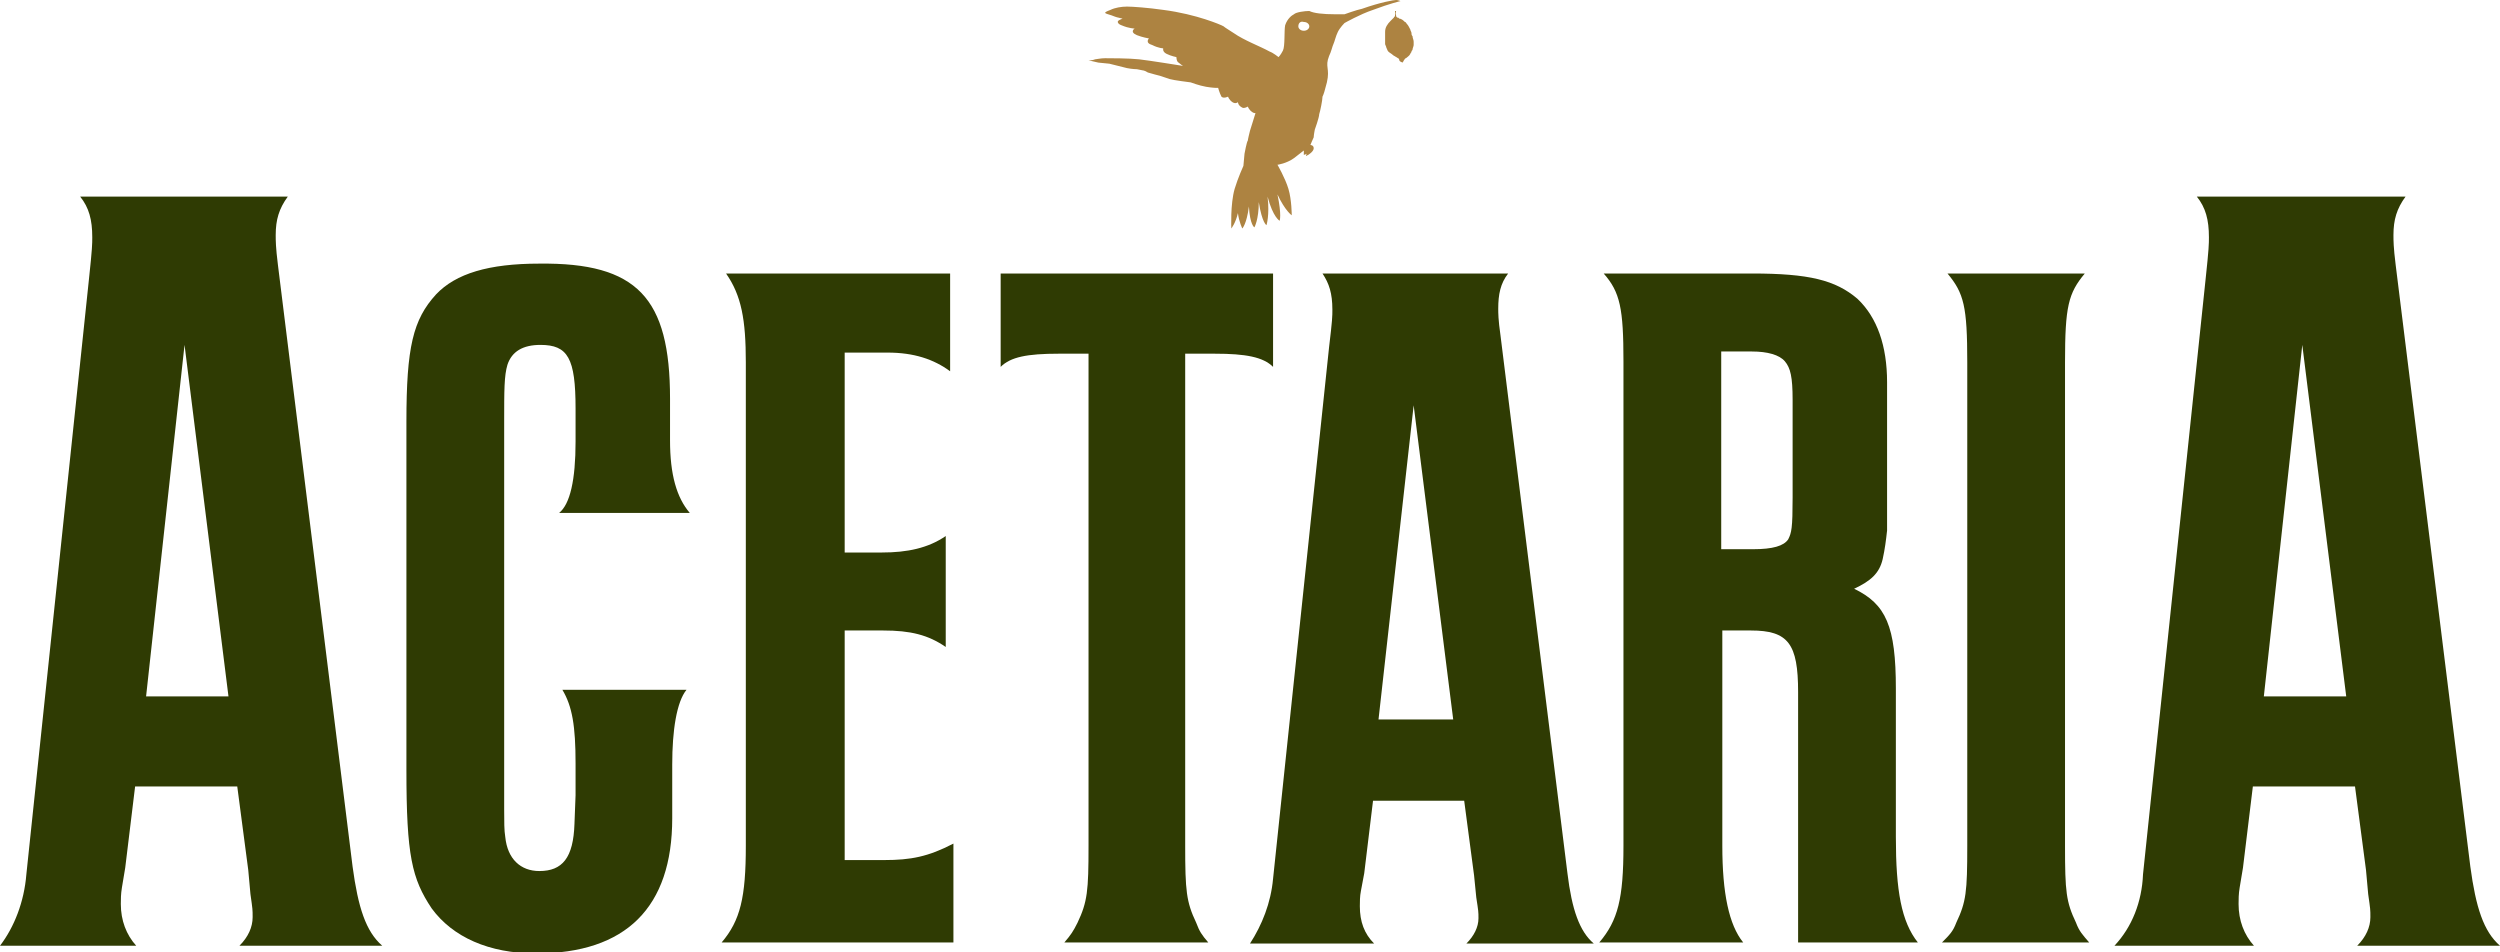
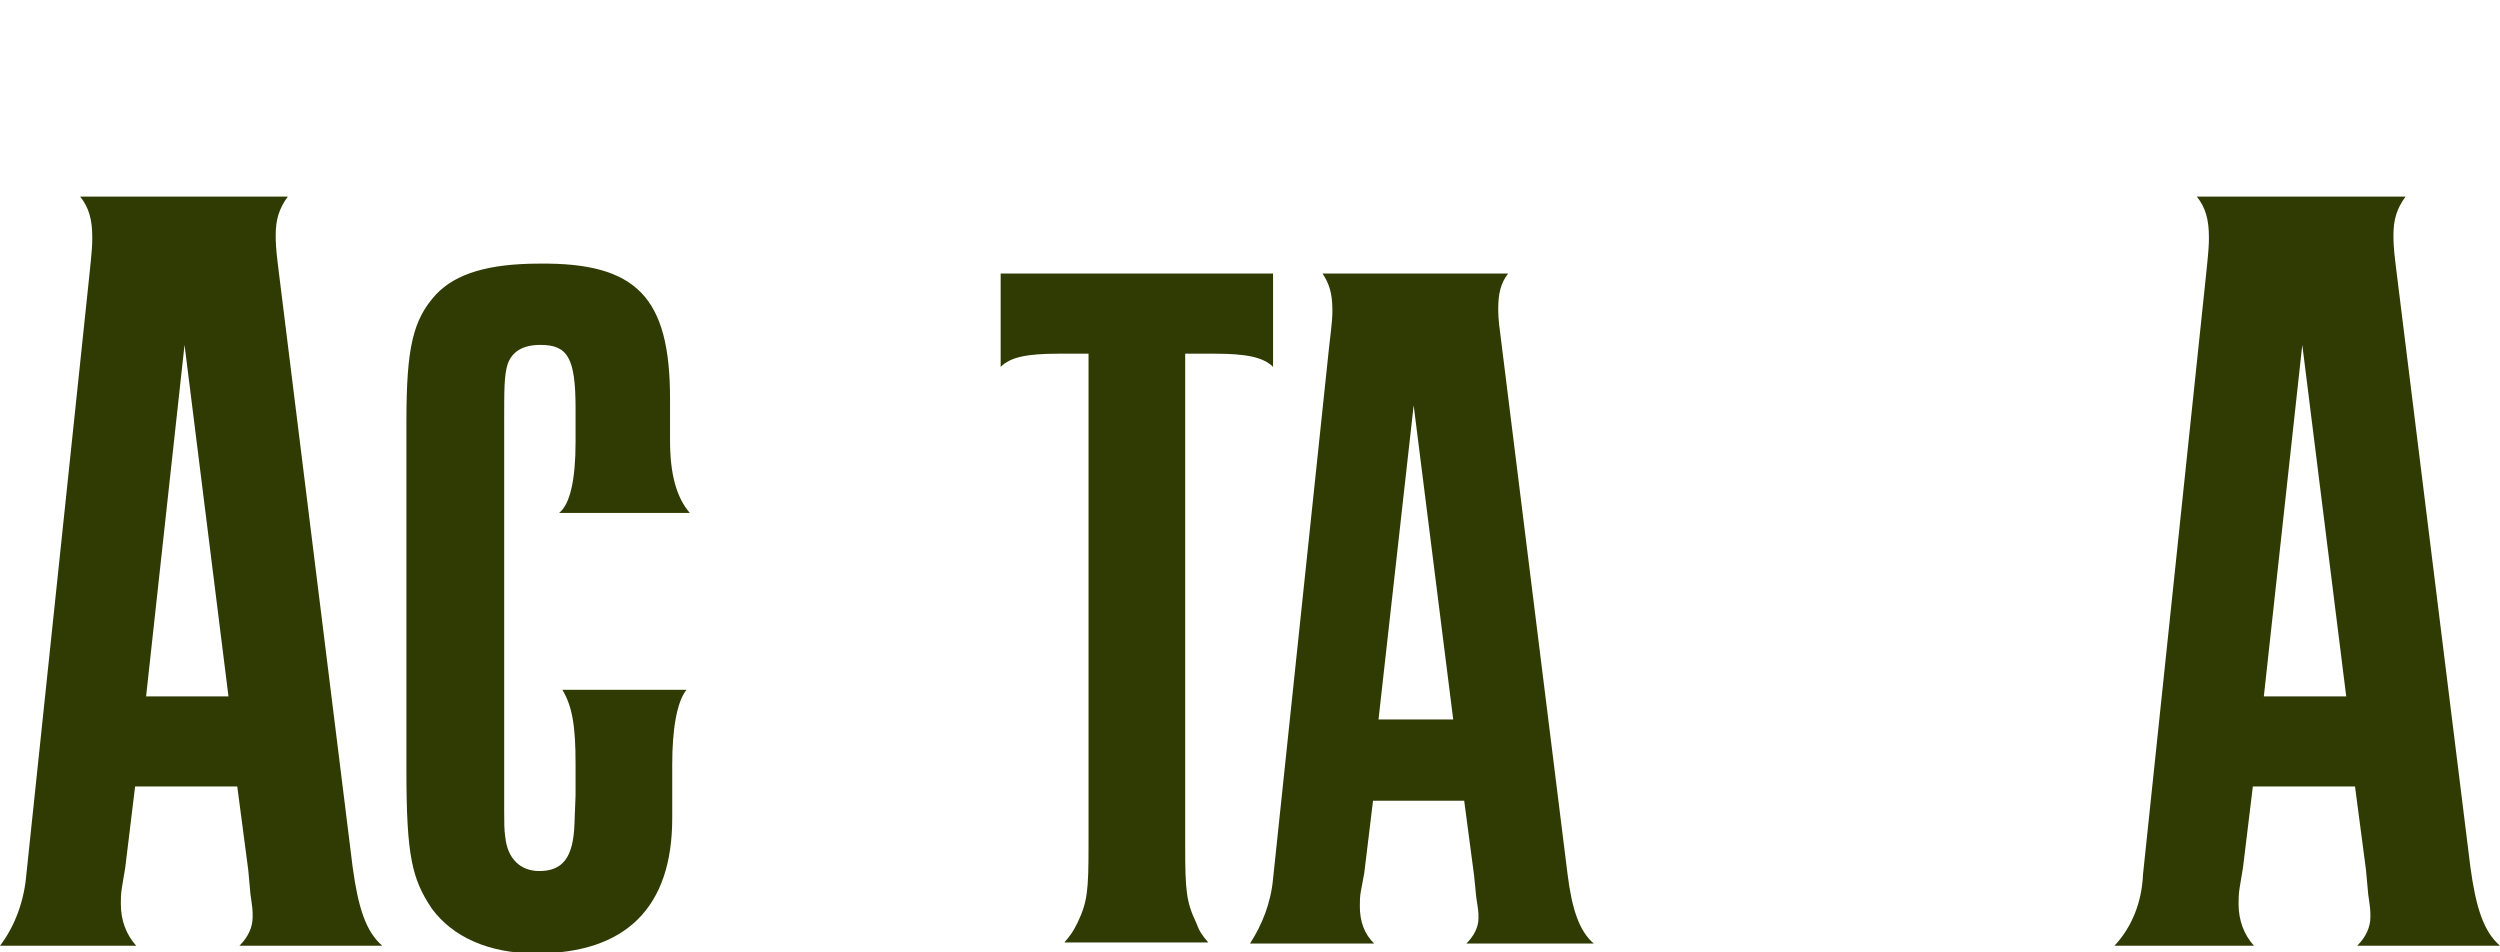
<svg xmlns="http://www.w3.org/2000/svg" version="1.1" id="Capa_1" x="0px" y="0px" width="227.6px" height="86.7px" viewBox="0 0 227.6 86.7" style="enable-background:new 0 0 227.6 86.7;" xml:space="preserve">
  <style type="text/css">
	.st0{fill:#2F3B03;}
	.st1{fill:#AD8341;}
</style>
  <g>
    <path class="st0" d="M2.4,79.6l5.7-54.2c0.3-2.8,0.3-3.2,0.3-3.8c0-1.6-0.3-2.7-1.1-3.7h18.9c-0.8,1.1-1.1,2.1-1.1,3.5   c0,0.5,0,1.1,0.2,2.7l6.8,54.8c0.5,3.7,1.2,5.9,2.7,7.2h-13c0.8-0.8,1.2-1.7,1.2-2.6c0-0.7,0-0.7-0.2-2.1l-0.2-2.2l-1-7.6h-9.3   l-0.9,7.4l-0.3,1.8c-0.1,0.6-0.1,1.1-0.1,1.5c0,1.5,0.5,2.8,1.4,3.8H0C1.3,84.4,2.2,82.1,2.4,79.6z M20.8,63.4l-4-32l-3.5,32H20.8z   " />
    <path class="st0" d="M61.2,69.6v4.9c0,8.1-4.2,12.3-12.4,12.3c-4.3,0-7.6-1.5-9.5-4.1C37.5,80,37,77.9,37,70.1V38.4   c0-6.8,0.6-9.3,2.7-11.6c1.8-1.9,4.8-2.8,9.4-2.8C58,23.9,61,27.1,61,36.3v3.8c0,3.1,0.6,5.2,1.8,6.6H50.9c1-0.8,1.5-3,1.5-6.5v-3   c0-4.6-0.7-5.8-3.2-5.8c-1.6,0-2.6,0.6-3,1.8c-0.3,1-0.3,2.3-0.3,5.2v31.5v3.8c0,1.1,0,1.9,0.1,2.5c0.2,2,1.4,3.1,3.1,3.1   c2.1,0,3.1-1.2,3.2-4.3l0.1-2.6v-2.9c0-3.4-0.3-5.2-1.2-6.7h11.3C61.6,63.9,61.2,66.5,61.2,69.6z" />
-     <path class="st0" d="M67.9,77V33c0-3.9-0.4-6.1-1.8-8.1h20.4v8.9c-1.5-1.1-3.3-1.7-5.7-1.7h-3.9v18.2h3.4c2.3,0,4.2-0.4,5.8-1.5   v10.1c-1.6-1.1-3.2-1.5-5.7-1.5h-3.5v20.9h3.6c2.4,0,4-0.3,6.3-1.5v9H65.7C67.4,83.8,67.9,81.7,67.9,77z" />
    <path class="st0" d="M115.9,24.9v8.5c-0.9-0.9-2.5-1.2-5.3-1.2h-2.7V77c0,4.1,0.1,5.1,1,7c0.3,0.8,0.5,1.1,1.1,1.8H96.9   c0.6-0.7,0.8-1,1.2-1.8c0.9-1.9,1-2.9,1-7V32.2h-2.7c-2.9,0-4.4,0.3-5.3,1.2v-8.5H115.9z" />
    <path class="st0" d="M115.9,80l5.1-48.4c0.3-2.5,0.3-2.8,0.3-3.4c0-1.5-0.3-2.4-0.9-3.3h16.9c-0.7,0.9-0.9,1.9-0.9,3.2   c0,0.4,0,1,0.2,2.4l6.1,49c0.4,3.3,1.1,5.3,2.4,6.4h-11.6c0.7-0.7,1.1-1.5,1.1-2.3c0-0.6,0-0.6-0.2-1.9l-0.2-2l-0.9-6.8h-8.3   l-0.8,6.6l-0.3,1.6c-0.1,0.5-0.1,1-0.1,1.4c0,1.4,0.4,2.5,1.3,3.4h-11.3C114.9,84.2,115.7,82.2,115.9,80z M132.3,65.5l-3.6-28.6   l-3.2,28.6H132.3z" />
-     <path class="st0" d="M147.8,77V32.9c0-4.8-0.3-6.3-1.8-8h13.5c5.2,0,7.6,0.6,9.6,2.3c1.8,1.7,2.7,4.3,2.7,7.6v10.1v3.4   c-0.1,0.9-0.2,1.7-0.4,2.6c-0.3,1.3-1.1,2-2.6,2.7c2.9,1.4,3.8,3.4,3.8,9.1v13.5c0,4.9,0.5,7.7,2,9.6h-10.9V63   c0-4.4-0.9-5.6-4.3-5.6h-2.6V77c0,4.3,0.6,7.2,1.9,8.8h-13.1C147.3,83.8,147.8,81.8,147.8,77z M159.6,50c1.8,0,2.8-0.3,3.2-0.9   c0.3-0.6,0.4-1,0.4-3.8v-8.9c0-2.1-0.2-2.9-0.7-3.5c-0.5-0.6-1.6-0.9-3-0.9h-2.8v18H159.6z" />
-     <path class="st0" d="M178.1,84c0.9-1.9,1-2.8,1-7V33c0-5.1-0.3-6.3-1.8-8.1h12.5c-1.5,1.8-1.8,3-1.8,8.1v44c0,4.2,0.1,5.1,1,7   c0.3,0.8,0.6,1.1,1.2,1.8h-13.4C177.5,85.1,177.8,84.8,178.1,84z" />
    <path class="st0" d="M195.1,79.6l5.7-54.2c0.3-2.8,0.3-3.2,0.3-3.8c0-1.6-0.3-2.7-1.1-3.7H219c-0.8,1.1-1.1,2.1-1.1,3.5   c0,0.5,0,1.1,0.2,2.7l6.8,54.8c0.5,3.7,1.2,5.9,2.7,7.2h-13c0.8-0.8,1.2-1.7,1.2-2.6c0-0.7,0-0.7-0.2-2.1l-0.2-2.2l-1-7.6h-9.3   l-0.9,7.4l-0.3,1.8c-0.1,0.6-0.1,1.1-0.1,1.5c0,1.5,0.5,2.8,1.4,3.8h-12.7C194.1,84.4,195,82.1,195.1,79.6z M213.6,63.4l-4-32   l-3.5,32H213.6z" />
  </g>
  <g id="XMLID_211_">
-     <path id="XMLID_216_" class="st1" d="M127.4,5.5c0-0.1-0.1-0.2-0.1-0.2c-0.1,0-0.1-0.1-0.2-0.1c-0.1-0.1-0.2-0.1-0.3-0.2   c-0.1-0.1-0.3-0.2-0.4-0.3c-0.1-0.1-0.1-0.2-0.2-0.4c0-0.1-0.1-0.2-0.1-0.3c0-0.1,0-0.2,0-0.3c0-0.2,0-0.3,0-0.5c0-0.1,0-0.2,0-0.3   c0-0.4,0.2-0.7,0.5-1c0.1-0.1,0.2-0.2,0.3-0.3c0,0,0-0.1,0.1-0.1c0-0.1,0-0.2,0-0.4c0,0,0-0.1,0-0.1c0,0,0.1,0,0.1,0c0,0,0,0,0,0   c0,0.1-0.1,0.2,0,0.4c0,0.1,0,0.1,0.1,0.2c0.1,0,0.1,0,0.2,0.1c0.2,0,0.4,0.2,0.5,0.3c0.1,0,0.1,0.1,0.2,0.2   c0.1,0.1,0.2,0.3,0.3,0.5c0,0.1,0.1,0.2,0.1,0.3c0,0.1,0,0.2,0.1,0.3c0,0.2,0.1,0.3,0.1,0.5c0,0.1,0,0.2,0,0.3   c0,0.1-0.1,0.3-0.1,0.4c0,0.1-0.1,0.1-0.1,0.2c0,0.1-0.1,0.1-0.1,0.2c-0.1,0.2-0.3,0.3-0.4,0.4c-0.1,0-0.1,0.1-0.2,0.2   c0,0.1-0.1,0.1-0.1,0.2C127.4,5.6,127.4,5.5,127.4,5.5z" />
-     <path id="XMLID_212_" class="st1" d="M118.2,2.4c0,0.2,0.2,0.4,0.5,0.4c0.3,0,0.5-0.2,0.5-0.4s-0.2-0.4-0.5-0.4   C118.4,1.9,118.2,2.1,118.2,2.4z M121.6,1.3c0.3,0,0.8,0,0.8,0s1.1-0.4,1.6-0.5c1.7-0.6,2.9-0.8,3.1-0.8c0.2,0,0.4,0.1,0.4,0.1   s-0.9,0.2-2.5,0.8c-1.2,0.4-2.6,1.2-2.6,1.2s-0.4,0.4-0.6,0.8c-0.2,0.4-0.3,0.9-0.4,1.1c-0.1,0.2-0.2,0.7-0.4,1.1   c-0.4,1,0.1,1.1-0.2,2.4c-0.2,0.8-0.3,1.1-0.4,1.3c0,0.3-0.2,1.3-0.3,1.6c0,0.3-0.4,1.4-0.4,1.4s-0.1,0.5-0.1,0.7   c-0.1,0.2-0.3,0.7-0.3,0.7s0.3,0,0.3,0.3c0,0.3-0.5,0.6-0.5,0.6l-0.2,0.1l0-0.1l0.1-0.1l-0.3,0.1l0-0.4c0,0-0.5,0.4-0.9,0.7   c-0.7,0.5-1.5,0.6-1.5,0.6s0.7,1.2,1,2.2c0.3,1,0.3,2.4,0.3,2.4s-0.6-0.4-1.3-1.9c0.4,1.9,0.2,2.4,0.2,2.4s-0.6-0.3-1.1-2.2   c0.2,1.7-0.1,2.6-0.1,2.6s-0.4-0.2-0.7-2.1c0,1.6-0.4,2.3-0.4,2.3s-0.4-0.2-0.5-1.9c-0.2,1.6-0.6,2-0.6,2s-0.3-0.6-0.4-1.4   c-0.2,0.9-0.6,1.4-0.6,1.4s-0.1-2.2,0.3-3.6c0.3-1,0.8-2.1,0.8-2.1l0.1-1.1c0,0,0.2-1.1,0.3-1.2c0-0.1,0.2-0.9,0.2-0.9l0.5-1.6   c0,0-0.2,0-0.3-0.1c-0.3-0.2-0.4-0.5-0.4-0.5s-0.3,0.2-0.5,0.1c-0.4-0.2-0.4-0.5-0.4-0.5s-0.2,0.2-0.5,0c-0.3-0.2-0.4-0.5-0.4-0.5   s-0.4,0.2-0.6,0C111,8.4,110.9,8,110.9,8l-0.2,0c0,0-0.3,0-0.9-0.1c-0.6-0.1-1.4-0.4-1.4-0.4s-1.6-0.2-1.9-0.3l-0.9-0.3   c0,0-0.8-0.2-1.1-0.3c-0.3-0.2-0.5-0.2-0.5-0.2l-0.5-0.1c0,0-0.4,0-0.9-0.1C101.8,6,101,5.8,101,5.8L100,5.7   c-0.4-0.1-0.9-0.2-0.9-0.2s0.4,0,0.6-0.1c0.1,0,0.5-0.1,0.9-0.1c0.4,0,2.2,0,3.1,0.1c0.9,0.1,4,0.6,4,0.6s-0.3-0.2-0.4-0.3   c-0.2-0.1-0.2-0.5-0.2-0.5s-0.5-0.1-0.9-0.3c-0.4-0.2-0.3-0.5-0.3-0.5s-0.4,0-1-0.3c-0.7-0.2-0.3-0.6-0.3-0.6s-0.6-0.1-1.1-0.3   c-0.7-0.3-0.2-0.6-0.2-0.6s-0.5,0-1.2-0.3c-0.3-0.1-0.4-0.3-0.3-0.4c0.1-0.1,0.4-0.2,0.4-0.2l-0.4-0.1c0,0-0.1,0-0.6-0.2   c-0.6-0.2-0.9-0.2-0.1-0.5c0.4-0.2,1-0.3,1.5-0.3c0.5,0,1.9,0.1,3.3,0.3c3.1,0.4,5.3,1.4,5.3,1.4l0.2,0.1c0.1,0.1,0.6,0.4,0.9,0.6   c1,0.7,2.4,1.2,3.3,1.7c0.3,0.1,0.8,0.5,0.8,0.5s0.2-0.2,0.4-0.6c0.2-0.4,0.1-1.8,0.2-2.3c0.2-0.6,0.6-0.9,0.8-1   c0.2-0.2,1-0.3,1.4-0.3C119.6,1.2,120.4,1.3,121.6,1.3z" />
-   </g>
+     </g>
  <g>
</g>
  <g>
</g>
  <g>
</g>
  <g>
</g>
  <g>
</g>
  <g>
</g>
  <g>
</g>
  <g>
</g>
  <g>
</g>
  <g>
</g>
  <g>
</g>
  <g>
</g>
  <g>
</g>
  <g>
</g>
  <g>
</g>
</svg>